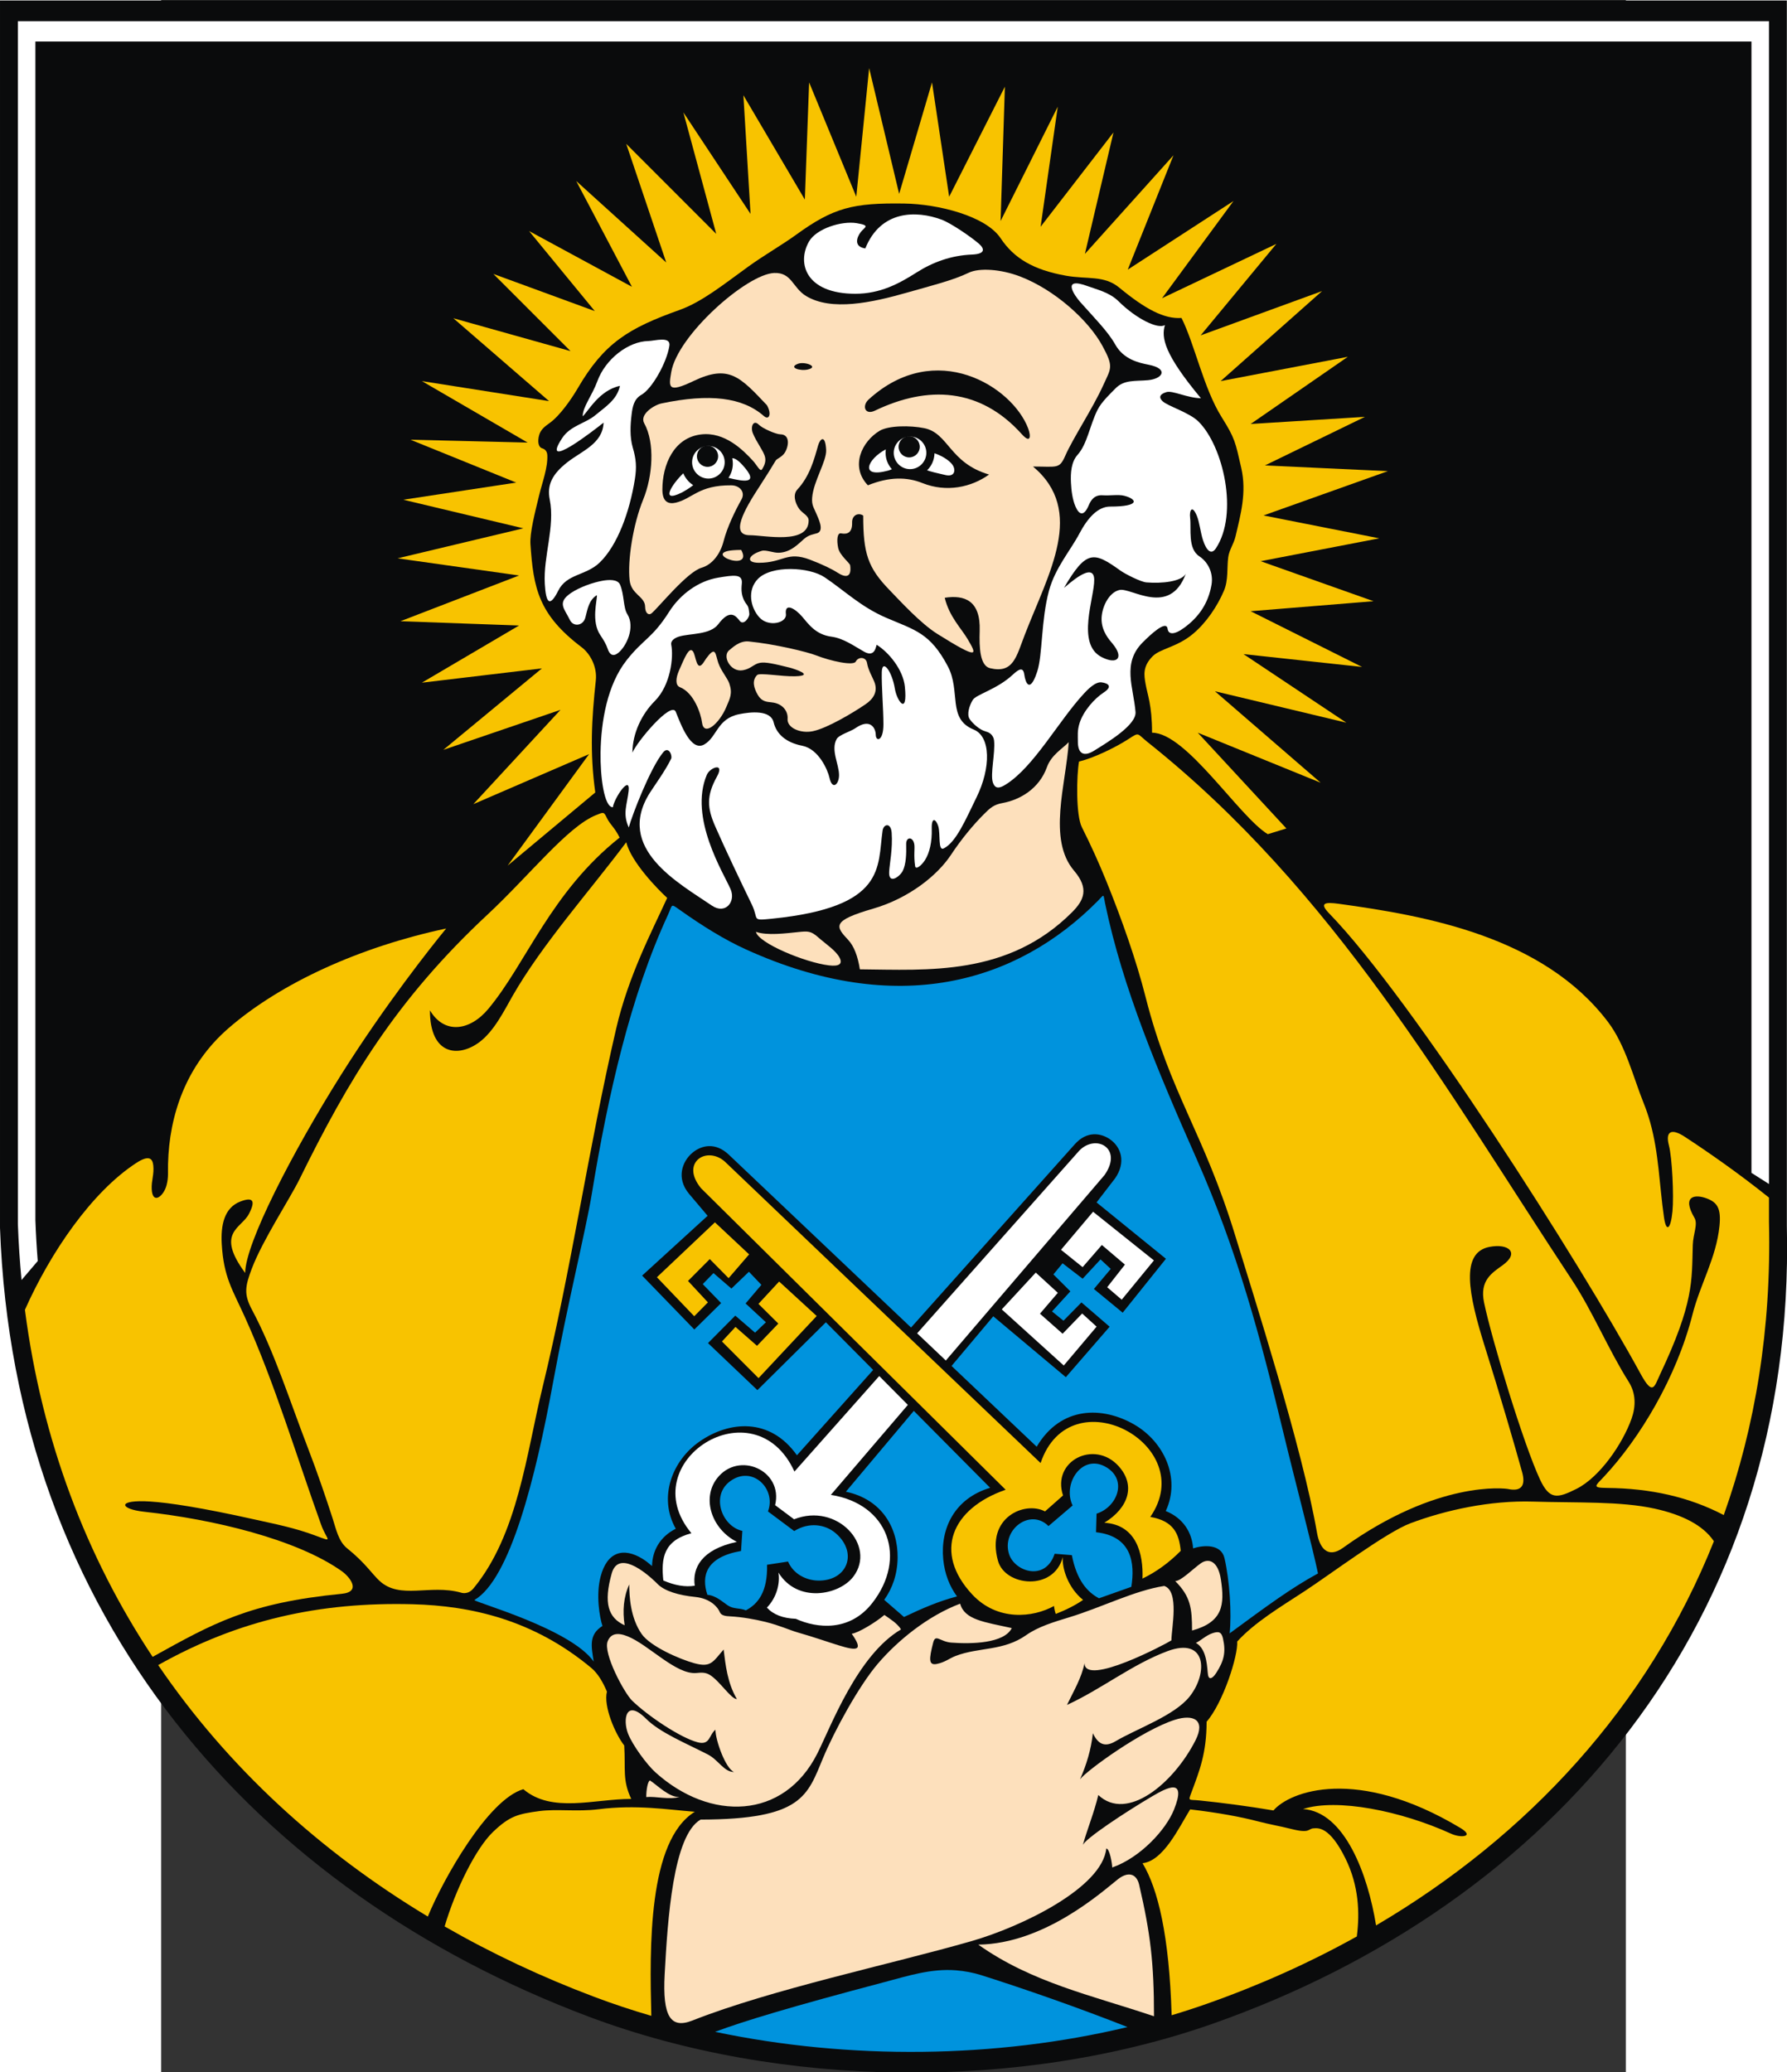
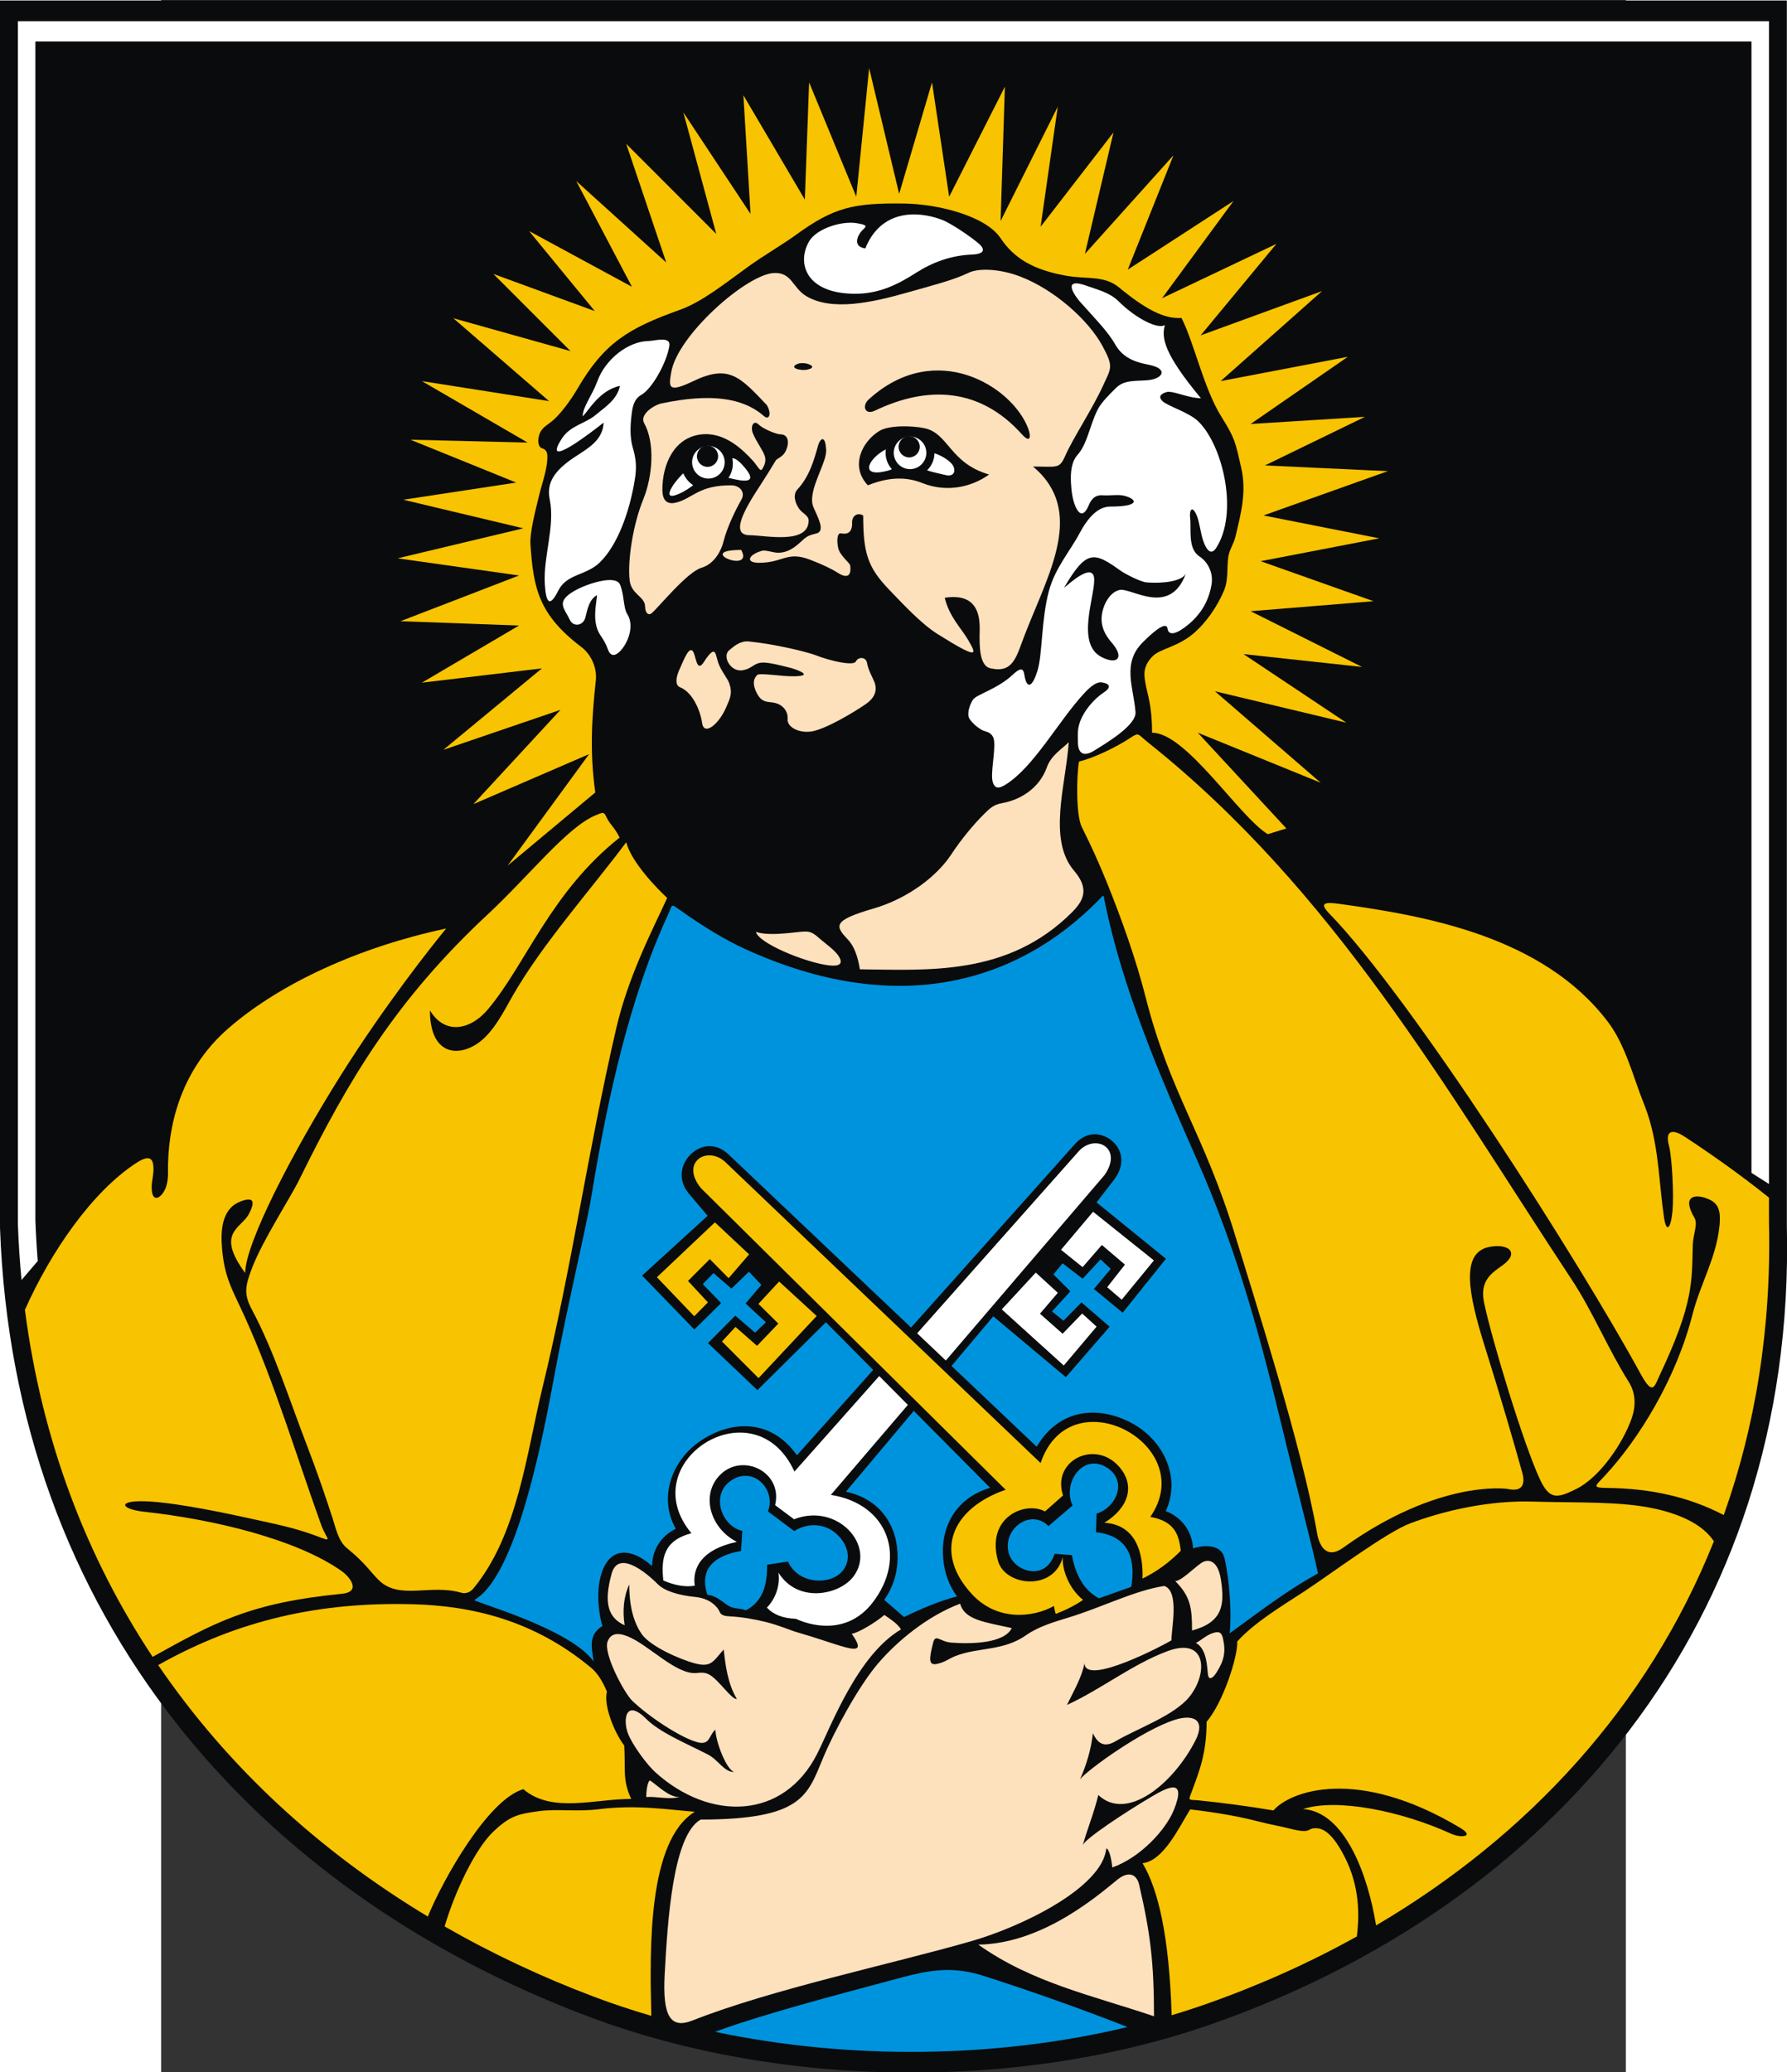
<svg xmlns="http://www.w3.org/2000/svg" xmlns:ns1="http://sodipodi.sourceforge.net/DTD/sodipodi-0.dtd" xmlns:ns2="http://www.inkscape.org/namespaces/inkscape" xml:space="preserve" width="744.149" height="862.639" style="shape-rendering:geometricPrecision; text-rendering:geometricPrecision; image-rendering:optimizeQuality; fill-rule:evenodd; clip-rule:evenodd" viewBox="0 0 210 297" id="svg2" ns1:version="0.32" ns2:version="0.45.1" ns1:docname="POL gmina Puńsk COA.svg" ns2:output_extension="org.inkscape.output.svg.inkscape" ns1:docbase="C:\Users\Mistrz\Desktop" version="1.0">
  <rect x="0" y="0" width="210" height="297" fill="#333333" stroke="none" />
  <ns1:namedview ns2:window-height="480" ns2:window-width="640" ns2:pageshadow="2" ns2:pageopacity="0.0" guidetolerance="10.0" gridtolerance="10.0" objecttolerance="10.0" borderopacity="1.0" bordercolor="#666666" pagecolor="#ffffff" id="base" />
  <defs id="defs4">
    <style type="text/css" id="style6">
   
    .fil4 {fill:#0093DD}
    .fil0 {fill:#0A0B0C}
    .fil3 {fill:#F8C300}
    .fil2 {fill:white}
    .fil1 {fill:#FDE0BC}
   
  </style>
  </defs>
  <g id="Warstwa_x0020_1" transform="matrix(1.22,0,0,1.22,-23.102,-32.597)">
    <g id="_74898288">
      <path id="_75155536" class="fil0" d="M 0,26.774 L 209.986,26.774 L 209.986,170.767 C 211.068,217.566 182.166,250.498 142.609,264.45 C 119.948,272.442 91.672,272.124 69.135,263.635 C 30.211,248.974 1.641,216.844 0,170.968 L 0,26.775 L 0,26.774 z " style="fill:#0a0b0c" />
      <path id="_75155464" class="fil1" d="M 84.415,104.611 C 84.726,105.522 85.49,106.393 85.702,107.009 C 86.116,108.21 85.777,108.772 85.355,109.782 C 84.529,111.757 82.701,113.318 82.495,111.587 C 82.383,110.639 81.578,108.117 79.894,107.451 C 79.359,107.239 79.392,106.404 79.809,105.464 C 80.458,103.999 80.979,102.648 81.434,103.247 C 81.804,103.733 81.84,105.965 82.79,104.383 C 82.918,104.171 83.102,103.92 83.281,103.708 C 84.122,102.708 84.088,103.656 84.415,104.611 L 84.415,104.611 z M 140.536,219.74 C 141.916,220.496 141.842,222.827 141.967,223.527 C 142.06,224.051 142.442,224.022 142.926,223.273 C 143.838,221.86 144.082,220.834 143.723,219.23 C 143.545,218.438 143.21,218.354 142.458,218.611 C 141.723,218.862 141.061,219.511 140.536,219.74 z M 138.105,212.475 C 139.918,214.288 140.086,215.671 140.086,218.29 C 143.745,217.286 143.919,215.233 143.48,212.315 C 143.141,210.059 142.009,209.765 141.123,210.384 C 140.255,210.99 138.758,212.506 138.105,212.475 L 138.105,212.475 z M 133.872,248.163 C 135.198,253.874 135.615,257.334 135.615,263.606 C 128.208,261.118 121.258,259.647 114.965,255.19 C 122.793,255.091 129.583,248.918 131.375,247.509 C 132.575,246.566 133.565,246.841 133.872,248.163 z M 105.882,218.16 C 100.766,221.163 97.659,229.537 96.061,232.715 C 92.116,240.559 83.434,240.717 77.038,234.962 C 75.994,234.024 74.314,231.719 73.803,230.397 C 73.18,228.787 73.513,226.241 75.938,228.665 C 77.561,230.288 80.641,231.542 83.185,232.851 C 84.427,233.49 85.075,234.91 86.264,234.91 C 85.257,234.507 84.075,231.152 84.075,229.943 C 83.312,230.542 83.466,231.807 81.986,231.418 C 79.959,230.886 76.132,228.322 74.28,226.522 C 73.371,225.638 70.846,220.964 71.414,219.545 C 71.762,218.677 72.514,218.466 73.759,218.969 C 76.241,219.971 79.43,223.48 81.824,223.279 C 82.338,223.236 82.831,223.164 83.377,223.479 C 84.539,224.15 85.893,226.343 86.597,226.343 C 85.477,224.441 85.262,222.31 85.038,220.519 C 83.767,221.99 83.538,222.662 81.591,222.128 C 79.874,221.657 76.422,220.159 75.399,218.686 C 74.091,216.802 73.949,214.307 73.949,212.872 C 73.272,214.348 73.15,215.963 73.406,217.672 C 71.468,216.788 70.91,215.067 71.885,211.584 C 72.632,208.919 75.636,211.178 77.304,212.846 C 78.109,213.651 79.753,214.149 81.71,214.344 C 83.552,214.528 84.384,215.613 84.58,216.107 C 84.753,216.542 85.276,216.597 85.819,216.624 C 87.128,216.69 88.722,216.964 89.969,217.277 C 91.681,217.706 92.782,218.238 93.745,218.513 C 95.67,219.062 97.32,219.647 98.541,220.023 C 100.717,220.693 101.526,220.701 100.091,218.664 C 100.82,218.596 102.945,217.306 103.93,216.457 C 104.468,216.846 105.473,217.438 105.882,218.16 L 105.882,218.16 z M 112.829,215.134 C 113.371,217.03 115.618,217.278 118.903,218.001 C 118,219.808 114.177,219.888 111.793,219.707 C 110.457,219.605 109.938,218.623 109.66,219.722 C 109.179,221.619 109.094,222.419 110.097,222.213 C 111.062,222.015 111.562,221.562 112.281,221.283 C 115.022,220.219 117.899,220.733 120.607,218.821 C 121.98,217.851 123.787,217.3 125.638,216.738 C 129.488,215.568 133.28,213.602 136.818,213.05 C 138.631,213.655 137.662,218.032 137.662,219.443 C 137.058,219.846 127.45,224.936 127.45,222.116 C 127.111,223.844 126.166,225.409 125.389,227.028 C 129.437,225.175 133.05,222.255 137.201,220.71 C 141.788,219.002 142.001,223.262 139.804,226.038 C 138.017,228.296 133.583,229.822 131.099,231.295 C 129.762,232.088 128.996,231.552 128.434,230.352 C 128.212,232.327 127.661,234.103 126.923,235.768 C 127.698,234.736 134.216,229.999 138.069,228.776 C 140.23,228.09 141.728,228.756 140.483,231.205 C 137.929,236.225 132.455,240.81 129.069,237.613 C 128.575,239.705 127.759,241.647 127.241,243.532 C 127.375,242.835 132.322,239.573 135.428,237.75 C 137.157,236.736 139.502,235.502 137.959,239.345 C 137.023,241.676 134.041,244.956 130.704,246.128 C 130.704,245.725 130.41,243.897 130.007,243.897 C 129.536,248.508 120.065,253.085 114.161,254.781 C 104.704,257.498 90.713,260.426 81.382,264.103 C 78.818,265.114 77.839,263.675 78.111,258.663 C 78.457,252.269 79.092,242.349 82.333,240.5 C 94.325,240.476 94.873,237.692 96.744,233.217 C 98.054,230.086 100.9,224.829 103.169,222.175 C 105.52,219.428 109.06,216.558 112.829,215.134 L 112.829,215.134 z M 76.375,235.898 C 77.197,236.411 78.646,237.945 79.866,237.836 C 78.607,238.197 77.079,237.742 75.946,237.853 C 75.946,236.972 76.123,236.023 76.375,235.898 L 76.375,235.898 z M 125.595,113.916 C 125.271,118.867 123.077,125.336 126.225,129.023 C 128.009,131.113 127.394,132.486 125.977,133.903 C 118.449,141.432 109.041,140.675 101.048,140.604 C 100.812,139.07 100.351,137.865 99.682,137.154 C 98.152,135.528 97.74,134.889 102.615,133.474 C 106.809,132.257 110.15,129.58 111.751,127.16 C 112.959,125.334 114.329,123.672 115.65,122.351 C 116.36,121.641 116.796,121.25 117.815,121.066 C 119.834,120.701 122.115,119.407 123.03,116.856 C 123.545,115.421 124.844,114.691 125.595,113.916 L 125.595,113.916 z M 88.837,136.198 C 90.121,136.668 92.393,136.37 93.802,136.226 C 94.939,136.109 95.288,136.082 96.153,136.845 C 97.054,137.639 98.213,138.387 98.656,139.219 C 99.053,139.963 98.632,140.287 97.402,140.138 C 94.596,139.798 89.1,137.511 88.837,136.198 L 88.837,136.198 z M 92.822,105.165 C 91.016,104.717 89.967,104.471 89.308,104.594 C 88.56,104.734 88.277,105.288 87.303,105.465 C 85.814,105.736 84.789,103.72 85.752,103.07 C 85.932,102.949 86.841,101.967 87.981,102.081 C 91.134,102.397 94.896,103.325 95.858,103.701 C 97.639,104.398 100.297,104.974 100.57,104.444 C 100.882,103.836 101.776,103.894 101.891,104.61 C 102.024,105.434 102.516,106.246 102.744,106.814 C 103.212,107.979 102.62,108.843 101.728,109.453 C 100.225,110.48 97.23,112.262 95.545,112.623 C 94.104,112.933 92.465,112.246 92.555,111.169 C 92.621,110.385 92.076,109.384 90.688,109.239 C 90.063,109.174 89.49,109.141 89.031,108.326 C 88.611,107.579 88.316,106.688 88.978,106.027 C 89.275,105.73 91.873,106.216 93.421,106.174 C 95.913,106.107 93.214,105.262 92.822,105.165 L 92.822,105.165 z M 87.105,91.33 C 81.485,91.33 88.69,94.212 87.105,91.33 z M 90.13,74.328 C 86.96,70.981 85.655,69.493 81.485,71.492 C 78.427,72.957 78.595,72.168 78.88,70.453 C 79.598,66.127 87.746,58.925 90.969,58.792 C 93.065,58.706 93.131,60.537 94.741,61.504 C 97.711,63.285 102.385,62.301 106.659,61.078 C 109.399,60.294 111.975,59.665 113.833,58.766 C 115.073,58.166 117.611,58.337 119.858,59.194 C 123.933,60.746 127.907,64.334 129.546,67.339 C 130.907,69.835 130.567,69.959 129.663,71.953 C 128.418,74.702 126.109,78.168 125.191,80.256 C 124.491,81.849 124.254,81.532 121.397,81.532 C 127.609,86.748 123.242,94.028 120.43,101.295 C 119.431,103.877 119.097,105.876 116.352,105.226 C 115.157,104.943 115.066,102.806 115.13,100.84 C 115.246,97.283 113.378,96.591 111.023,96.949 C 111.55,99.174 113.007,100.595 113.724,101.826 C 114.773,103.624 115.208,104.362 110.159,101.2 C 108.179,99.96 105.809,97.361 104.498,96.005 C 101.995,93.417 101.441,91.74 101.441,87.295 C 100.903,86.916 100.114,87.215 100.138,88.113 C 100.169,89.248 99.637,89.54 98.842,89.385 C 98.383,89.295 98.312,90.18 98.499,91.091 C 98.68,91.967 99.871,92.871 99.908,93.134 C 100.107,94.552 99.411,94.641 98.426,94.001 C 97.771,93.576 96.613,93.015 95.18,92.472 C 92.452,91.437 92.076,92.84 89.194,92.84 C 87.535,92.84 87.961,91.886 89.519,91.436 C 90.014,91.294 90.9,91.688 91.531,91.661 C 92.932,91.601 93.773,90.662 94.5,90.028 C 95.064,89.537 95.634,89.494 96.018,89.37 C 96.936,89.075 96.135,87.572 95.907,87.009 C 95.645,86.362 95.37,86.086 95.443,85.177 C 95.601,83.238 97.155,80.91 97.086,79.579 C 96.989,77.7 96.363,78.268 96.142,79.051 C 95.702,80.613 95.168,82.666 93.697,84.24 C 93.177,84.797 93.391,85.776 93.928,86.519 C 94.295,87.027 95.029,87.28 95.029,87.872 C 95.029,90.754 89.842,89.601 88.113,89.601 C 85.817,89.601 87.354,86.753 89.327,83.76 C 89.97,82.783 90.613,81.731 91.178,80.798 C 91.275,80.638 91.954,80.382 92.253,79.861 C 92.751,78.993 92.792,77.762 91.718,77.749 C 91.16,77.743 89.576,77.032 89.178,76.62 C 88.55,75.971 88.165,76.839 88.468,77.606 C 88.668,78.115 89.006,78.671 89.317,79.203 C 89.895,80.193 90.255,80.728 89.567,81.841 C 89.333,82.219 88.994,81.405 88.456,80.825 C 87.335,79.615 85.186,77.424 82.381,77.76 C 79.157,78.146 77.841,81.345 77.841,84.241 C 77.841,85.691 78.547,85.988 79.44,85.772 C 81.359,85.309 82.112,83.705 85.943,83.739 C 86.941,83.748 87.618,84.545 87.135,85.403 C 86.422,86.67 85.454,88.648 85.031,90.312 C 84.682,91.688 83.792,93.026 82.448,93.422 C 80.719,93.933 77.382,98.106 76.563,98.782 C 76.239,99.049 75.821,98.778 75.813,98.012 C 75.801,96.767 74.182,96.597 73.991,94.878 C 73.738,92.602 74.377,88.367 75.588,85.403 C 76.706,82.664 76.987,78.756 75.707,76.45 C 75.122,75.397 76.878,74.298 77.739,74.117 C 83.392,72.929 87.254,73.393 89.768,75.598 C 90.368,76.124 90.721,75.391 90.13,74.328 L 90.13,74.328 z " style="fill:#fde0bc" />
      <path id="_75155392" class="fil0" d="M 101.991,83.737 C 99.87,81.515 101.291,78.582 103.37,77.333 C 104.411,76.708 106.964,76.686 108.629,77.026 C 111.478,77.609 111.579,81.12 116.233,82.471 C 114.151,83.971 111.222,84.604 108.397,83.473 C 106.584,82.748 104.525,82.714 101.991,83.737 z M 102.084,73.651 C 109.954,66.476 118.956,72.124 120.821,77.037 C 121.178,77.978 121.117,78.886 120.079,77.73 C 115.172,72.266 109.032,71.986 102.825,74.963 C 101.633,75.535 101.268,74.395 102.084,73.651 L 102.084,73.651 z M 93.778,69.458 C 92.591,69.904 94.039,70.339 94.926,70.133 C 96.308,69.812 94.581,69.156 93.778,69.458 z " style="fill:#0a0b0c" />
      <path id="_75155320" class="fil2" d="M 80.3,82.326 C 78.997,83.566 77.507,85.87 80.077,84.607 C 80.368,84.464 81.026,84.077 81.463,83.722 C 80.946,83.388 80.537,82.901 80.3,82.326 z M 83.247,79.114 C 84.303,79.114 85.163,79.975 85.163,81.03 C 85.163,82.085 84.303,82.946 83.247,82.946 C 82.192,82.946 81.332,82.085 81.332,81.03 C 81.332,79.975 82.192,79.114 83.247,79.114 z M 85.608,82.861 C 87.306,83.281 89.393,83.702 87.262,81.361 C 86.722,80.768 86.336,80.544 86.056,80.554 C 86.099,80.756 86.121,80.965 86.121,81.18 C 86.121,81.801 85.932,82.38 85.608,82.861 z M 104.1,79.511 C 101.944,80.651 100.948,82.925 104.344,82.017 C 104.529,81.967 104.683,81.909 104.811,81.843 C 104.351,81.333 104.071,80.659 104.071,79.921 C 104.071,79.781 104.081,79.645 104.1,79.511 L 104.1,79.511 z M 109.818,79.974 C 110.385,80.15 111.489,80.677 111.947,81.35 C 112.338,81.927 112.218,82.778 111.128,82.536 C 110.061,82.299 109.372,82.123 108.949,81.977 C 109.473,81.466 109.803,80.757 109.818,79.974 L 109.818,79.974 z M 106.945,78.005 C 108,78.005 108.861,78.865 108.861,79.921 C 108.861,80.976 108,81.837 106.945,81.837 C 105.889,81.837 105.029,80.976 105.029,79.921 C 105.029,78.865 105.889,78.005 106.945,78.005 z " style="fill:#ffffff" />
      <path id="_75155248" class="fil2" d="M 68.475,75.631 C 68.475,74.523 69.581,73.2 70.202,71.5 C 71.147,68.916 73.82,66.823 76.206,66.785 C 76.928,66.773 78.847,66.171 78.662,67.354 C 78.352,69.341 76.62,72.401 75.383,73.1 C 74.502,73.598 74.339,74.485 74.226,75.406 C 74.072,76.654 74.001,78.077 74.359,79.3 C 74.758,80.66 74.836,81.598 74.608,83.021 C 73.991,86.878 72.559,90.794 70.479,92.805 C 68.862,94.369 66.609,94.106 65.604,96.116 C 64.596,98.133 64.155,97.57 64.023,95.307 C 63.836,92.095 65.242,88.594 64.605,85.409 C 64.261,83.691 64.893,82.425 66.667,81.034 C 68.389,79.684 70.833,78.852 70.932,76.372 C 69.811,77.269 63.406,82.241 66.067,78.186 C 67.026,76.724 68.797,76.472 69.957,75.504 C 71.19,74.475 72.485,73.707 72.857,72.055 C 70.404,72.563 69.087,75.109 68.475,75.631 L 68.475,75.631 z " style="fill:#ffffff" />
      <path id="_75155176" class="fil2" d="M 101.689,55.908 C 103.49,51.422 107.658,51.407 110.672,52.532 C 111.717,52.921 114.052,54.5 115.031,55.346 C 115.667,55.896 115.892,56.56 114.219,56.627 C 111.789,56.723 109.61,57.524 107.709,58.734 C 105.609,60.071 103.426,61.233 100.512,61.233 C 94.711,61.233 93.611,57.651 95.069,55.099 C 95.942,53.571 98.912,52.647 100.671,52.938 C 102.352,53.216 101.611,53.397 101.154,53.984 C 100.713,54.551 100.261,55.697 101.689,55.908 L 101.689,55.908 z " style="fill:#ffffff" />
      <path id="_75155104" class="fil2" d="M 72.87,95.416 C 73.368,96.594 73.234,98.105 73.718,98.873 C 74.689,100.414 73.595,102.697 72.632,103.442 C 72.046,103.897 71.639,103.639 71.413,102.948 C 71.243,102.426 70.899,101.851 70.561,101.359 C 69.436,99.723 70.196,97.253 70.144,96.644 C 69.197,97.21 69.046,98.303 68.789,99.276 C 68.529,100.261 67.376,100.4 66.973,99.559 C 66.336,98.229 65.417,97.537 67.089,96.395 C 68.095,95.708 69.709,95.136 70.858,94.942 C 71.509,94.832 72.585,94.741 72.87,95.416 L 72.87,95.416 z " style="fill:#ffffff" />
      <path id="_75155032" class="fil2" d="M 141.129,73.506 C 136.829,68.345 136.446,66.395 136.902,64.907 C 136.094,65.428 133.537,64.188 131.439,62.106 C 130.384,61.06 128.851,60.721 127.889,60.361 C 124.567,59.118 126.368,61.553 126.937,62.193 C 128.617,64.084 130.214,65.677 131.06,67.194 C 132.03,68.931 133.786,69.338 134.965,69.567 C 137.375,70.036 136.655,71.227 134.905,71.387 C 133.445,71.52 132.097,71.303 131.088,72.354 C 130.614,72.847 129.45,73.91 128.968,74.891 C 128.046,76.764 127.765,78.895 126.637,80.151 C 125.888,80.985 125.798,82.272 125.856,83.43 C 125.9,84.323 126.027,85.41 126.397,86.25 C 126.82,87.209 127.372,87.442 127.951,86.073 C 128.171,85.554 128.567,84.843 129.568,84.909 C 130.494,84.97 131.432,84.787 132.127,84.968 C 133.657,85.365 134.011,86.236 130.466,86.236 C 129.043,86.236 127.85,87.51 126.835,89.43 C 125.783,91.419 124.009,93.43 123.278,96.107 C 122.339,99.55 122.528,103.657 121.898,105.598 C 121.821,105.834 121.747,106.041 121.675,106.218 C 120.978,107.933 120.517,106.996 120.374,105.982 C 120.246,105.076 119.78,105.276 119.008,105.997 C 117.178,107.705 114.719,108.308 114.324,108.944 C 113.885,109.65 113.614,110.663 113.93,111.165 C 114.269,111.705 115.142,112.485 115.84,112.657 C 116.503,112.821 116.773,113.292 116.821,113.731 C 116.977,115.18 116.35,117.689 116.682,118.657 C 116.962,119.472 117.5,119.325 118.2,118.887 C 121.513,116.815 124.448,111.346 127.42,108.163 C 127.712,107.851 128.688,106.785 129.455,106.888 C 130.275,106.997 130.764,107.389 129.705,108.08 C 128.603,108.799 127.343,110.234 126.882,111.631 C 126.578,112.552 126.675,113.231 126.667,113.757 C 126.64,115.32 127.391,115.648 128.565,114.921 C 130.284,113.858 133.562,111.876 133.443,110.37 C 133.213,107.465 131.825,104.654 134.291,102.188 C 135.174,101.305 137.068,99.513 137.211,100.59 C 137.303,101.276 137.964,101.359 139.205,100.442 C 140.839,99.234 141.996,97.647 142.376,95.406 C 142.609,94.038 141.961,92.75 140.945,92.083 C 139.555,91.17 140.017,88.889 139.859,87.561 C 139.756,86.697 140.087,85.97 140.649,87.314 C 140.952,88.039 141.082,89.299 141.378,90.196 C 141.758,91.35 142.321,91.999 142.892,91.137 C 145.569,87.093 143.772,79.175 140.857,76.261 C 139.763,75.166 137.19,74.431 136.595,73.832 C 136.131,73.365 136.337,73.014 137.069,72.789 C 137.8,72.564 139.49,73.472 141.129,73.506 L 141.129,73.506 z " style="fill:#ffffff" />
      <path id="_75154960" class="fil0" d="M 125.038,95.785 C 127.676,91.274 128.553,91.522 131.669,93.758 C 132.21,94.146 134.047,95.086 134.72,95.142 C 136.522,95.294 138.837,95.06 139.352,94.131 C 137.46,99.218 132.95,95.736 131.572,96.032 C 130.258,96.315 129.399,98.206 129.455,99.582 C 129.511,100.957 130.366,101.892 130.721,102.315 C 132.147,104.011 131.298,104.862 129.458,103.919 C 126.431,102.367 128.632,96.922 128.589,94.813 C 128.544,92.572 125.486,95.449 125.038,95.785 z " style="fill:#0a0b0c" />
-       <path id="_75154888" class="fil2" d="M 74.322,115.149 C 74.322,112.879 75.424,110.608 76.948,109.085 C 78.813,107.22 79.172,103.919 78.885,102.478 C 78.771,101.908 79.471,101.606 79.815,101.503 C 81.101,101.118 83.455,101.323 84.406,100.058 C 85.786,98.225 86.458,99.056 86.935,99.669 C 87.389,100.251 88.102,99.243 88.056,98.825 C 88.014,98.437 87.992,98.045 87.776,97.773 C 87.066,96.88 87.105,95.981 87.176,95.291 C 87.296,94.124 86.253,94.279 84.409,94.584 C 82.037,94.975 79.905,96.59 78.65,98.573 C 76.639,101.749 75.629,101.752 73.628,104.3 C 71.359,107.191 70.636,111.478 70.576,115.121 C 70.529,117.966 70.998,121.562 72.019,121.562 C 72.225,120.387 74.08,117.709 73.874,119.64 C 73.7,121.27 73.136,122.299 73.893,123.938 C 74.271,122.519 76.415,116.959 77.929,115.115 C 78.578,114.323 79.041,115.502 78.872,115.855 C 78.219,117.224 76.853,119.099 76.376,119.853 C 72.221,126.414 79.809,130.49 83.651,133.112 C 85.244,134.199 86.495,132.669 85.856,131.189 C 85.054,129.332 80.919,122.794 83.067,117.742 C 83.436,116.876 85.208,116.239 84.253,117.961 C 82.99,120.238 83.115,121.658 84.038,123.778 C 85.173,126.384 87.198,130.618 88.35,132.988 C 89.219,134.779 88.227,134.907 90.724,134.655 C 104.195,133.292 103.099,128.579 103.718,124.311 C 103.835,123.503 104.703,123.34 104.787,124.561 C 104.919,126.477 104.541,128.175 104.491,129.148 C 104.409,130.72 105.779,129.673 106.089,129.038 C 106.478,128.239 106.523,127.065 106.491,125.91 C 106.466,124.997 107.308,124.991 107.449,125.939 C 107.521,126.422 107.359,127.253 107.544,128.481 C 107.614,128.951 108.296,128.406 108.696,127.779 C 109.244,126.92 109.537,125.632 109.495,124.104 C 109.454,122.615 110.005,122.967 110.258,123.779 C 110.544,124.697 110.201,126.75 110.91,126.395 C 112.37,125.665 113.496,122.977 114.763,120.389 C 116.465,116.914 116.44,113.252 114.424,112.433 C 111.289,111.161 112.942,107.95 111.385,105.004 C 109.306,101.07 107.531,100.754 104.154,99.303 C 101.168,98.021 99.237,96.106 96.912,94.546 C 95.1,93.329 90.672,93.097 89.07,94.733 C 87.779,96.051 88.187,98.107 89.24,99.257 C 90.329,100.445 92.481,99.904 92.357,98.876 C 92.188,97.467 93.457,98.22 94.268,99.17 C 95.001,100.029 95.85,101.28 97.71,101.522 C 99.131,101.707 100.389,102.635 101.548,103.286 C 102.938,104.068 102.934,102.416 103.041,102.483 C 104.479,103.386 106.136,105.421 106.337,107.396 C 106.692,110.881 105.401,109.081 105.166,107.654 C 104.811,105.493 103.661,104.087 103.624,105.694 C 103.586,107.365 103.819,110.043 103.819,111.814 C 103.819,113.832 102.933,113.87 102.918,113.068 C 102.901,112.165 102.2,111.102 100.528,112.27 C 99.963,112.666 98.602,113.042 98.321,113.549 C 97.602,114.847 98.612,116.5 98.602,117.804 C 98.594,118.893 97.806,119.588 97.478,118.102 C 97.277,117.188 96.213,114.713 94.273,114.335 C 92.389,113.968 91.251,112.983 90.914,111.581 C 90.56,110.111 88.227,110.351 86.864,110.628 C 84.257,111.157 84.282,113.302 82.774,114.178 C 81.193,115.097 80.021,111.841 79.413,110.347 C 78.883,109.041 74.826,113.888 74.322,115.149 L 74.322,115.149 z " style="fill:#ffffff" />
      <path id="_75154816" class="fil3" d="M 69.956,119.825 L 59.655,128.419 L 69.227,115.322 L 55.625,121.199 L 65.868,110.116 L 52.099,114.818 L 63.685,105.246 L 49.58,106.926 L 60.999,100.209 L 47.061,99.705 L 60.999,94.332 L 46.726,92.317 L 61.502,88.791 L 47.397,85.432 L 60.663,83.417 L 48.237,78.38 L 62.006,78.716 L 49.58,71.495 L 64.525,73.846 L 53.274,64.107 L 67.044,67.969 L 57.976,58.901 L 69.898,63.267 L 62.174,53.864 L 74.264,60.412 L 67.715,47.986 L 78.294,57.558 L 73.593,43.621 L 84.171,54.199 L 80.309,39.926 L 88.201,51.849 L 87.362,37.911 L 94.582,50.169 L 95.086,36.4 L 100.627,49.834 L 102.139,34.721 L 105.665,49.498 L 109.527,36.4 L 111.542,49.834 L 118.091,36.904 L 117.587,52.688 L 124.304,39.255 L 122.289,53.36 L 130.853,42.277 L 127.494,56.55 L 137.905,44.964 L 132.532,58.397 L 144.958,50.337 L 136.562,61.756 L 149.995,55.375 L 141.096,66.122 L 155.369,60.916 L 143.446,71.495 L 158.391,68.64 L 146.973,76.532 L 160.406,75.693 L 148.652,81.402 L 163.093,82.074 L 148.484,87.279 L 162.085,89.966 L 148.148,92.653 L 161.414,97.354 L 146.973,98.53 L 160.07,105.079 L 146.133,103.567 L 158.223,111.627 L 142.775,107.933 L 155.201,118.68 L 140.76,112.803 L 151.171,124.053 L 148.988,124.725 C 145.629,122.71 139.416,112.803 135.386,112.803 C 135.386,109.513 134.828,108.311 134.615,107.015 C 134.469,106.129 134.228,105.049 135.456,103.821 C 136.368,102.908 138.337,102.76 140.215,101.176 C 141.757,99.876 143.038,97.984 143.829,96.137 C 144.377,94.857 144.167,93.408 144.341,92.168 C 144.462,91.303 144.978,90.662 145.197,89.729 C 145.786,87.216 146.529,84.589 145.869,81.698 C 145.171,78.64 145.136,78.234 143.559,75.719 C 141.454,72.364 140.406,67.191 138.847,64.074 C 136.819,64.22 134.595,63.042 131.524,60.505 C 129.748,59.038 127.753,59.556 125.277,59.113 C 121.439,58.426 119.167,57.077 117.584,54.701 C 115.852,52.104 110.273,50.692 106.266,50.632 C 100.242,50.542 97.949,51.11 93.542,54.31 C 91.929,55.482 89.797,56.696 87.898,58.069 C 85.121,60.075 82.496,62.193 79.873,63.13 C 73.871,65.272 71.006,67.001 67.9,72.328 C 67.167,73.587 65.799,75.552 64.615,76.401 C 64.06,76.8 63.555,77.159 63.367,77.814 C 63.149,78.578 63.258,79.267 63.724,79.393 C 63.906,79.442 64.29,79.629 64.319,80.19 C 64.392,81.649 63.723,83.414 63.378,84.832 C 62.855,86.976 62.247,89.341 62.337,90.663 C 62.685,95.818 63.275,98.918 68.352,102.761 C 69.326,103.498 70.197,105.018 70.018,106.669 C 69.531,111.162 69.299,115.126 69.956,119.825 L 69.956,119.825 z " style="fill:#f8c300" />
      <path id="_75154744" class="fil0" d="M 106.844,77.969 C 107.53,77.969 108.089,78.529 108.089,79.215 C 108.089,79.901 107.53,80.46 106.844,80.46 C 106.158,80.46 105.599,79.901 105.599,79.215 C 105.599,78.529 106.158,77.969 106.844,77.969 z M 83.147,79.079 C 83.833,79.079 84.392,79.638 84.392,80.324 C 84.392,81.01 83.833,81.569 83.147,81.569 C 82.461,81.569 81.901,81.01 81.901,80.324 C 81.901,79.638 82.461,79.079 83.147,79.079 z " style="fill:#0a0b0c" />
      <path id="_75154672" class="fil3" d="M 118.181,201.748 L 82.389,166.33 C 81.121,164.79 81.319,163.54 82.065,162.906 C 82.823,162.262 84.14,162.275 85.179,163.192 L 122.289,198.61 C 125.77,188.276 141.034,196.479 135.18,204.939 C 137.906,205.418 138.557,206.874 138.756,208.925 C 137.38,210.317 135.881,211.404 134.26,212.186 C 134.374,209.316 133.571,205.855 129.781,205.624 C 132.648,203.866 133.487,201.208 131.446,198.962 C 128.609,195.84 123.578,198.347 124.924,202.42 L 122.806,204.293 C 120.448,203.043 115.843,204.979 117.284,210.11 C 118.121,213.09 123.841,213.707 124.898,209.654 C 124.789,210.964 125.513,213.271 127.278,214.692 C 126.391,215.302 125.321,215.851 124.068,216.339 C 123.974,216.062 123.904,215.75 123.864,215.402 C 121.401,216.774 117.207,217.224 114.244,214.042 C 109.644,209.101 111.827,203.945 118.181,201.748 L 118.181,201.748 z M 88.034,174.094 L 85.624,176.889 L 83.411,174.647 L 80.853,177.215 L 83.191,179.734 L 81.584,181.363 L 77.198,176.78 L 84.014,170.33 L 88.034,174.094 z M 91.56,177.284 L 95.975,181.334 L 89.14,188.633 L 84.843,184.327 L 86.433,182.618 L 88.963,184.837 L 91.466,182.225 L 89.13,179.911 L 91.56,177.284 z " style="fill:#f8c300" />
      <path id="_74898504" class="fil2" d="M 97.639,202.351 L 106.689,191.778 L 103.324,188.388 L 93.361,199.611 C 88.631,189.292 74.272,198.486 81.252,206.855 C 77.997,207.716 77.67,209.766 77.952,212.409 C 79.311,212.997 80.542,213.201 81.645,213.023 C 81.348,210.949 82.419,208.761 86.594,207.871 C 83.644,206.382 82.439,202.785 84.255,200.42 C 86.78,197.133 92.078,199.459 91.09,203.557 L 93.317,205.219 C 98.371,203.214 103.025,208.32 100.294,211.94 C 98.63,214.145 93.717,215.115 91.479,211.477 C 91.674,212.635 91.348,214.328 90.124,215.594 C 90.873,216.415 92.004,216.854 93.518,216.91 C 96.041,218.053 99.853,218.436 102.492,215.076 C 106.65,209.784 104.421,203.413 97.639,202.351 L 97.639,202.351 z M 111.15,186.565 L 129.811,164.763 C 130.928,163.152 130.633,161.944 129.851,161.384 C 129.056,160.814 127.767,160.934 126.824,161.916 L 107.78,183.369 L 111.15,186.565 z M 124.685,173.556 L 127.226,175.594 L 129.486,172.99 L 132.199,175.296 L 130.114,177.954 L 131.821,179.418 L 135.606,174.803 L 128.454,169.086 L 124.685,173.556 L 124.685,173.556 z M 121.72,176.234 L 117.725,180.558 L 125.011,187.151 L 128.869,182.585 L 127.173,181.041 L 124.876,183.419 L 122.213,181.064 L 124.313,178.609 L 121.72,176.234 L 121.72,176.234 z " style="fill:#ffffff" />
      <path id="_74898432" class="fil3" d="M 81.653,239.581 C 76.131,242.979 76.34,255.566 76.541,263.558 C 74.264,262.894 72.03,262.153 69.852,261.332 C 63.697,259.014 57.809,256.247 52.251,253.053 C 53.518,248.761 55.91,243.888 57.945,241.941 C 59.926,240.047 60.908,239.838 63.366,239.503 C 65.411,239.225 67.824,239.599 70.338,239.285 C 74.816,238.724 78.439,239.328 81.653,239.581 z M 50.278,251.892 C 52.049,247.555 57.348,238.122 61.502,236.929 C 64.861,239.784 69.815,238.072 74.18,238.072 C 73.124,235.817 73.529,234.624 73.358,231.795 C 72.295,230.434 70.895,227.183 71.325,225.468 C 70.876,224.395 70.277,223.342 69.497,222.691 C 62.745,217.055 55.418,215.378 48.475,215.198 C 37.55,214.916 28.011,217.044 18.589,222.347 C 26.771,234.359 37.613,244.271 50.278,251.892 L 50.278,251.892 z M 16.924,204.331 C 25.065,205.214 34.85,207.553 40.16,211.311 C 41.101,211.977 42.518,213.741 40.16,213.972 C 29.247,215.043 25.091,217.419 17.937,221.382 C 10.181,209.685 4.927,196.036 2.928,180.606 C 5.956,173.809 10.786,166.782 15.976,163.379 C 17.469,162.401 17.921,162.781 18.013,163.637 C 18.128,164.692 17.783,165.415 17.827,166.413 C 17.911,168.309 19.239,167.289 19.58,165.942 C 19.815,165.017 19.723,164.442 19.747,163.457 C 19.89,157.777 21.827,151.892 26.843,147.532 C 32.985,142.192 42.323,137.961 52.434,135.808 C 50.682,137.939 45.27,144.769 40.134,152.917 C 34.313,162.153 28.814,172.86 28.814,176.276 C 25.295,171.521 28.351,171.058 29.241,169.362 C 30.039,167.844 29.797,167.292 28.255,167.88 C 26.326,168.614 25.932,170.707 26.06,172.891 C 26.289,176.795 27.315,178.218 28.795,181.498 C 32.293,189.245 34.857,197.852 37.733,205.845 C 38.392,207.676 39.32,207.977 37.084,207.138 C 34.627,206.215 32.26,205.761 30.048,205.267 C 23.639,203.836 19.875,203.275 17.676,203.133 C 13.659,202.873 14.041,204.019 16.924,204.331 L 16.924,204.331 z M 70.062,122.478 C 66.697,123.824 62.237,129.566 57.297,134.169 C 46.517,144.211 40.897,153.668 35.201,165.254 C 34.054,167.585 30.848,172.444 29.592,175.766 C 28.828,177.789 28.621,178.745 29.591,180.561 C 32.232,185.502 34.087,191.405 36.132,196.701 C 37.289,199.698 38.338,202.787 39.093,205.127 C 39.484,206.339 39.777,207.812 40.785,208.621 C 42.921,210.335 43.712,211.63 44.593,212.446 C 47.019,214.694 50.51,212.823 54.154,213.829 C 54.169,213.833 54.963,214.157 55.652,213.322 C 60.858,207.01 61.868,197.478 63.735,189.814 C 67.16,175.754 69.164,161.555 72.41,147.574 C 73.85,141.373 76.576,136.213 78.405,132.214 C 77.303,131.207 74.191,128.025 73.593,125.674 C 69.329,131.379 63.739,137.618 60.245,143.714 C 59.254,145.444 58.071,147.879 56.309,149.18 C 53.86,150.986 50.525,150.695 50.525,145.422 C 52.228,148.294 55.242,147.825 57.385,145.254 C 61.867,139.879 64.715,131.557 72.816,125.124 C 72.192,123.861 71.72,123.658 71.301,122.786 C 70.958,122.074 70.929,122.132 70.062,122.478 L 70.062,122.478 z M 188.514,200.189 C 192.674,195.736 197.005,188.603 198.901,181.145 C 199.807,177.582 201.688,174.511 202.068,170.762 C 202.284,168.641 201.778,167.968 200.541,167.508 C 199.224,167.019 197.589,167.172 199.131,169.807 C 199.559,170.538 198.971,171.7 198.932,172.992 C 198.804,177.247 199.088,179.725 195.059,188.258 C 194.419,189.614 194.25,190.787 192.801,188.132 C 185.61,174.953 165.967,144.084 156.209,134.044 C 154.998,132.799 155.695,132.68 157.352,132.908 C 167.515,134.307 181.326,136.716 188.954,146.769 C 191.038,149.515 191.952,153.341 193.15,156.302 C 193.461,157.072 193.717,157.836 193.929,158.597 C 194.954,162.264 194.988,165.864 195.548,169.742 C 195.819,171.619 196.346,171.09 196.544,169.038 C 196.721,167.207 196.504,162.727 196.129,161.301 C 195.66,159.512 196.537,159.332 197.952,160.254 C 200.486,161.906 204.211,164.474 207.886,167.421 L 207.886,170.321 C 208.176,182.834 206.273,194.333 202.572,204.722 C 198.479,202.582 193.941,201.585 188.892,201.537 C 187.028,201.52 187.468,201.308 188.514,200.189 L 188.514,200.189 z M 185.267,201.642 C 188.025,200.258 190.692,196.321 191.727,193.427 C 192.25,191.965 192.267,190.434 191.392,189.05 C 189.038,185.33 187.161,180.78 184.729,177.097 C 169.926,154.684 156.811,131.373 134.856,113.902 C 133.589,112.894 133.93,112.694 132.633,113.537 C 130.975,114.617 128.372,115.826 126.805,116.19 C 126.509,117.82 126.422,122.484 127.141,123.913 C 128.212,126.04 129.157,128.139 130.001,130.216 C 131.809,134.669 133.519,139.499 134.616,143.818 C 137.531,155.293 141.437,159.699 145.175,171.936 C 147.269,178.791 153.03,196.759 154.779,206.846 C 155.07,208.527 155.995,209.888 157.831,208.568 C 168.946,200.577 176.903,201.592 177.223,201.66 C 178.832,202.004 179.296,201.204 178.882,199.7 C 178.096,196.845 176.188,190.293 174.532,185.05 C 172.508,178.647 171.631,173.879 175.03,173.217 C 177.307,172.773 178.605,173.913 176.587,175.368 C 175.324,176.278 173.858,177.159 174.405,179.766 C 175.336,184.203 179.035,196.371 180.965,200.517 C 182.098,202.95 183,202.779 185.267,201.642 L 185.267,201.642 z M 153.125,239.26 C 158.022,239.578 160.753,246.962 161.712,252.935 C 179.57,242.429 193.69,227.151 201.413,207.798 C 200.139,205.891 197.64,204.67 194.471,203.97 C 190.432,203.078 185.359,203.302 180.177,203.14 C 175.145,202.984 169.915,204.123 165.744,205.687 C 162.906,206.752 156.26,211.737 153.309,213.667 C 150.454,215.536 147.474,217.303 145.392,219.58 C 145.509,221.224 143.752,226.754 141.798,229.001 C 141.792,232.728 140.938,234.807 140.085,237.12 C 139.609,238.411 139.593,238.112 140.964,238.252 C 143.861,238.55 146.758,238.941 149.655,239.426 C 151.551,237.199 159.417,234.17 171.606,241.474 C 173.341,242.514 171.709,242.698 170.522,242.157 C 164.606,239.46 157.095,237.974 153.125,239.26 L 153.125,239.26 z M 139.865,239.301 C 138.52,241.483 136.728,245.345 134.267,245.626 C 136.082,248.633 137.402,254.105 137.689,263.486 C 139.098,263.065 140.488,262.613 141.857,262.13 C 148.01,259.96 153.9,257.32 159.45,254.232 C 159.81,251.441 159.683,248.252 158.113,245.067 C 156.225,241.237 154.872,241.501 154.356,241.53 C 153.698,241.568 153.999,242.17 151.732,241.598 C 150.359,241.252 149.278,241.085 147.799,240.7 C 145.773,240.173 143.165,239.689 139.865,239.301 L 139.865,239.301 z " style="fill:#f8c300" />
      <path id="_74898360" class="fil4" d="M 79.895,133.629 C 82.587,135.538 85.151,137.123 87.645,138.257 C 105.464,146.356 119.52,142.153 128.996,132.583 C 129.826,131.746 129.623,131.684 129.866,132.855 C 131.947,142.876 136.154,152.773 140.577,162.775 C 145.425,173.738 148.082,183.65 150.842,195.132 C 152.163,200.628 154.306,208.729 154.887,211.58 C 151.761,213.28 148.953,215.35 144.503,218.621 C 144.757,216.295 144.503,212.411 143.897,209.781 C 143.504,208.077 141.388,208.248 140.208,208.635 C 140.088,206.772 139.044,205.072 136.997,204.25 C 138.807,200.334 136.75,196.09 133.309,194.094 C 129.583,191.934 124.674,191.882 121.83,196.692 L 111.823,187.203 L 116.727,181.369 L 125.255,188.522 L 130.4,182.593 L 127.089,179.738 L 124.977,181.889 L 123.63,180.796 L 125.787,178.438 L 123.793,176.448 L 124.871,175.141 L 127.231,176.954 L 129.33,174.683 L 130.533,175.802 L 128.552,178.159 L 131.935,180.945 L 137.016,174.611 L 128.863,167.99 L 131.042,165.161 C 132.35,163.278 131.755,161.484 130.439,160.572 C 129.36,159.825 127.725,159.561 126.301,161.161 L 107.064,182.69 L 85.647,162.381 C 84.068,160.879 82.432,161.284 81.4,162.133 C 80.141,163.168 79.464,165.149 80.95,166.95 L 83.157,169.562 L 75.461,176.587 L 81.596,182.921 L 84.746,179.815 L 82.585,177.588 L 83.847,176.293 L 85.954,178.111 L 88.013,176.135 L 89.476,177.675 L 87.62,179.861 L 90.006,182.072 L 88.732,183.293 L 86.409,181.29 L 83.202,184.518 L 89.007,190.044 L 97.056,182.072 L 102.613,187.671 L 93.654,197.697 C 90.48,193.218 85.676,193.667 82.204,196.085 C 78.996,198.318 77.326,202.641 79.416,206.329 C 77.539,207.269 76.649,208.942 76.627,210.713 C 76.278,210.408 75.914,210.11 75.499,209.855 C 73.262,208.484 71.349,209.023 70.58,211.949 C 70.016,214.092 70.46,216.754 70.801,217.75 C 69.184,218.768 69.48,220.091 69.771,221.936 C 67.04,218.052 55.627,214.927 55.753,214.701 C 59.939,212.276 62.931,200.396 64.983,189.198 C 66.71,179.775 68.841,171.296 69.56,166.908 C 71.446,155.391 74.086,143.731 78.49,134.216 C 79.061,132.982 78.757,132.822 79.895,133.629 L 79.895,133.629 z M 84.035,265.434 C 87.402,264.175 93.044,262.471 103.915,259.599 C 106.689,258.865 109.423,257.977 112.343,258.209 C 113.379,258.291 114.408,258.492 115.291,258.771 C 120.397,260.388 126.768,262.61 132.503,264.876 C 117.017,268.577 99.8,268.75 84.035,265.434 L 84.035,265.434 z M 132.95,213.154 C 131.731,213.571 130.37,214.083 129.152,214.5 C 127.78,213.778 126.53,212.383 125.96,209.43 L 123.941,209.268 C 122.847,212.564 119.265,211.369 118.594,209.346 C 117.641,206.476 121.058,203.856 123.216,206.014 L 126.051,203.597 C 124.801,200.993 127.251,197.357 130.089,199.15 C 132.519,200.686 131.251,203.808 128.864,204.557 L 128.802,206.739 C 132.999,207.196 133.398,210.357 132.95,213.154 L 132.95,213.154 z M 112.462,214.281 C 110.231,214.866 108.291,215.724 106.235,216.698 L 103.911,214.684 C 104.872,213.333 105.457,211.697 105.484,209.752 C 105.534,206.185 103.608,202.864 99.405,201.978 L 107.388,192.481 L 116.358,201.518 C 112.17,202.771 110.496,206.301 110.846,209.914 C 111.012,211.636 111.592,213.083 112.462,214.281 z M 83.129,214.092 C 82.409,211.911 82.895,209.675 87.084,208.94 L 87.238,206.585 C 84.839,206.045 83.512,202.475 85.767,200.774 C 88.4,198.788 91.262,201.646 90.25,204.298 L 93.335,206.601 C 95.063,205.518 96.995,205.795 98.229,206.872 C 100.871,209.177 99.563,212.511 96.1,212.418 C 94.731,212.381 93.236,211.654 92.609,210.183 L 90.141,210.561 C 90.221,213.753 89.076,215.162 87.656,215.917 C 86.854,215.594 86.238,215.806 85.517,215.329 C 84.94,214.947 84.121,214.163 83.129,214.092 L 83.129,214.092 z " style="fill:#0093dd" />
      <path id="_74898216" class="fil2" d="M 2.1,29.209 L 207.886,29.209 L 207.886,165.826 L 205.828,164.518 L 205.828,31.595 L 4.158,31.595 L 4.158,170.078 C 4.216,171.695 4.309,173.294 4.435,174.875 L 2.532,177.106 C 2.325,174.944 2.18,172.748 2.1,170.519 L 2.1,29.209 L 2.1,29.209 z " style="fill:#ffffff" />
    </g>
  </g>
</svg>